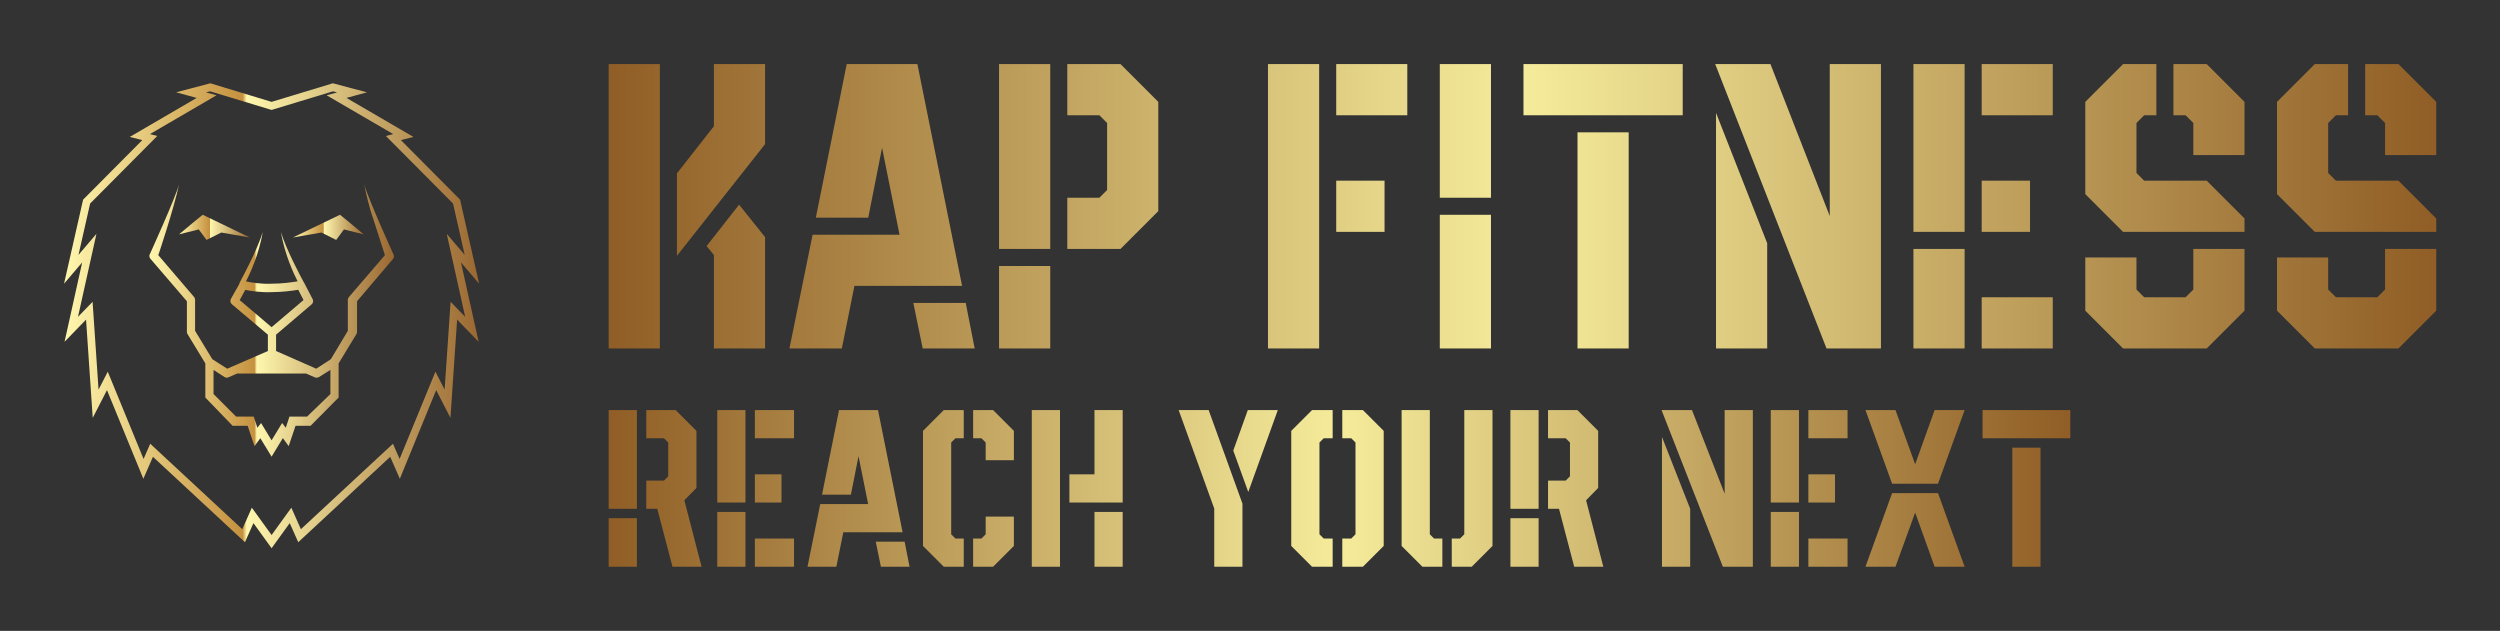
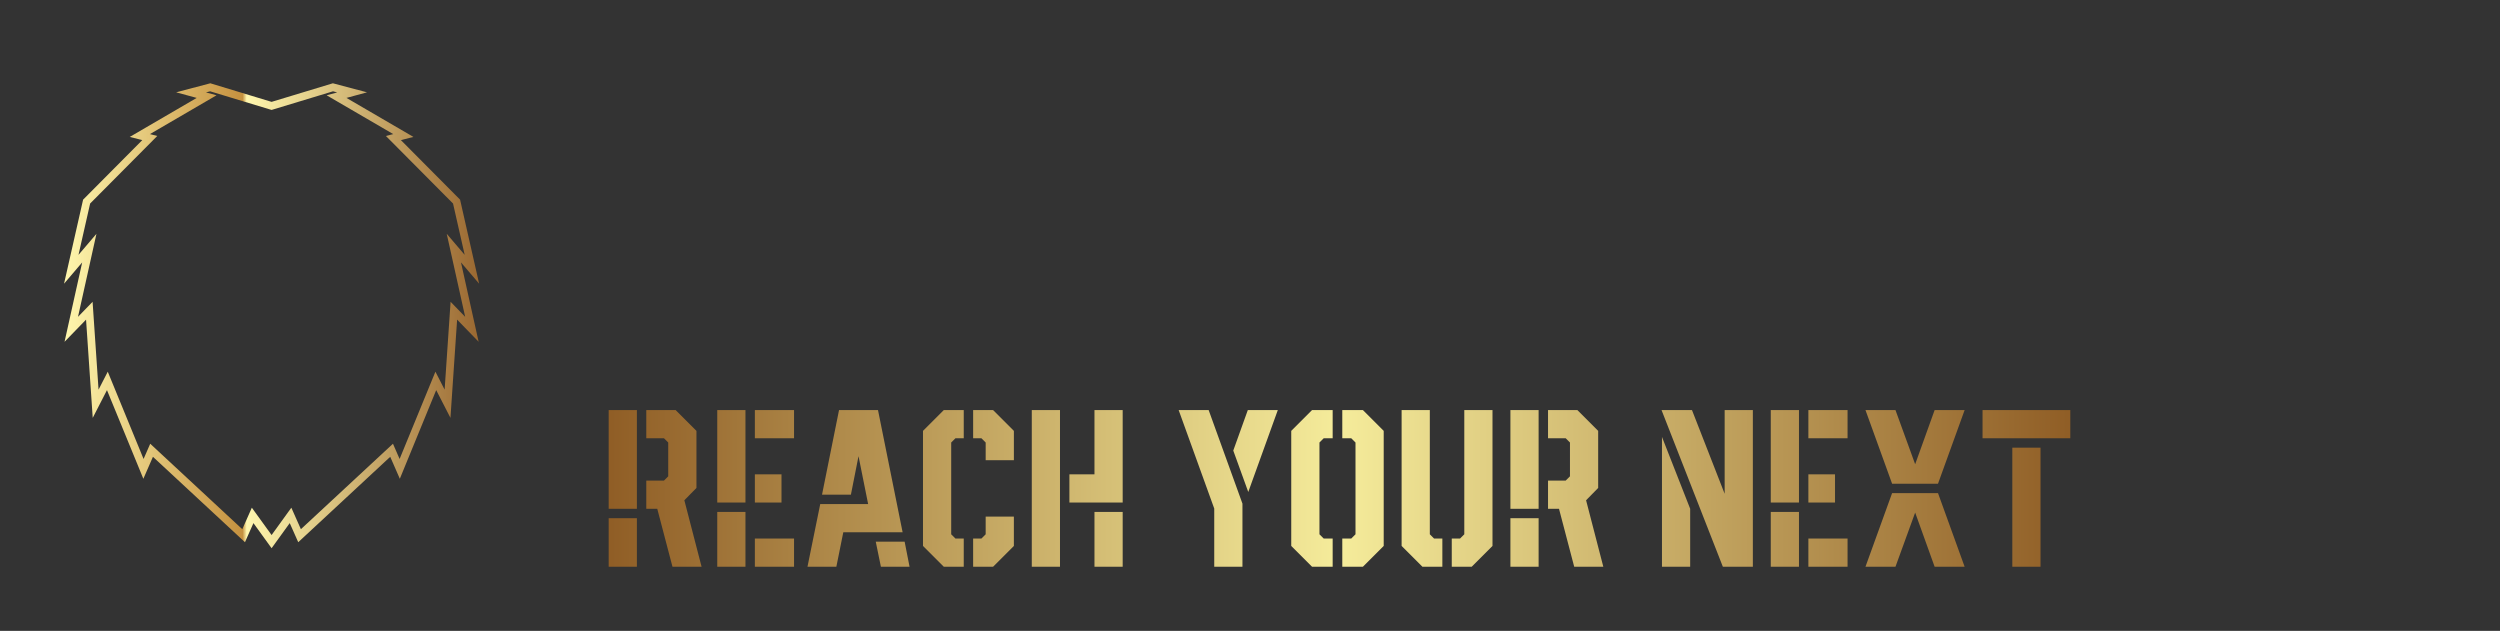
<svg xmlns="http://www.w3.org/2000/svg" version="1.1" width="3162.081" height="797.93" viewBox="0 0 3162.081 797.93">
  <rect x="0" y="0" width="3162.081" height="797.93" fill="#333333" stroke="none" />
  <g transform="scale(8.104) translate(10, 10)">
    <defs id="SvgjsDefs1222">
      <linearGradient id="SvgjsLinearGradient1229" x1="0" y1="1" x2="1" y2="1">
        <stop id="SvgjsStop1230" stop-color="#fff7ae" offset="0" />
        <stop id="SvgjsStop1231" stop-color="#c5913f" offset="0.43" />
        <stop id="SvgjsStop1232" stop-color="#fff7ae" offset="0.44" />
        <stop id="SvgjsStop1233" stop-color="#9a6831" offset="1" />
      </linearGradient>
      <linearGradient id="SvgjsLinearGradient1234">
        <stop id="SvgjsStop1235" stop-color="#905e26" offset="0" />
        <stop id="SvgjsStop1236" stop-color="#f5ec9b" offset="0.5" />
        <stop id="SvgjsStop1237" stop-color="#905e26" offset="1" />
      </linearGradient>
      <linearGradient id="SvgjsLinearGradient1238">
        <stop id="SvgjsStop1239" stop-color="#905e26" offset="0" />
        <stop id="SvgjsStop1240" stop-color="#f5ec9b" offset="0.5" />
        <stop id="SvgjsStop1241" stop-color="#905e26" offset="1" />
      </linearGradient>
    </defs>
    <g id="SvgjsG1223" featureKey="symbolFeature-0" transform="matrix(0.16,0,0,0.16,-7.711,-0.823)" fill="url(#SvgjsLinearGradient1229)">
      <g>
        <path fill="url(#SvgjsLinearGradient1229)" d="M250.625,477.409l-17.702-24.495l-8.284,18.635l-89.752-83.309l-9.358,21.442l-35.484-86.484   l-13.899,27.062l-6.507-95.839l-20.984,21.638l17.209-77.431L48.172,219.36l18.579-81.956l57.733-58.083l-12.203-3.12   l65.303-38.051L157.536,32.7l33.306-8.816l59.783,18.131l59.783-18.131l33.305,8.816l-20.046,5.448l65.302,38.052l-12.203,3.12   l57.733,58.083l18.579,81.956l-17.694-20.732l17.209,77.431l-20.984-21.638l-6.506,95.839l-13.9-27.062l-35.483,86.484   l-9.358-21.442L276.61,471.55l-8.283-18.635L250.625,477.409z M231.359,437.889l19.266,26.661l19.267-26.661l9.32,20.968   l89.809-83.36l6.486,14.864l34.932-85.138l8.986,17.494l5.816-85.684l14.224,14.668l-17.998-80.987l17.514,20.523l-11.348-50.059   l-65.495-65.893l7.161-1.831l-64.967-37.856l10.311-2.803l-4.095-1.084l-59.923,18.173l-59.923-18.173l-4.094,1.084l10.311,2.802   l-64.967,37.857l7.161,1.831l-65.495,65.893L62.27,191.238l17.514-20.523l-17.998,80.987l14.224-14.668l5.816,85.684l8.986-17.494   l34.933,85.138l6.486-14.864l89.808,83.36L231.359,437.889z" />
      </g>
-       <polygon fill="url(#SvgjsLinearGradient1229)" points="201.591,169.471 229.439,174.336 183.433,152.128 173.134,160.555 160.364,171.253 179.583,166.427   187.163,176.685 " />
-       <polygon fill="url(#SvgjsLinearGradient1229)" points="321.224,166.427 340.442,171.253 327.672,160.555 317.373,152.128 271.367,174.336 299.216,169.471   313.644,176.685 " />
-       <path fill="url(#SvgjsLinearGradient1229)" d="M369.703,191.212c0,0-24.813-54.451-28.792-68.849c5.008,23.849,8.465,32.543,8.639,32.973l11.619,36.207  l-35.011,40.755c-0.637,0.745-1.158,1.692-1.158,2.673v30.386l-16.562,27.675l-14.262,9.267L255,285.064v-15.971l34.749-29.615  c1.461-1.24,1.806-3.324,0.925-5.025l-8.115-15.619c-0.1-0.193-0.232-0.373-0.357-0.544c-3.575-6.56-17.105-31.891-22.53-49.459  c3.737,22.241,12.758,41.275,16.353,48.237c-4.255,0.74-14.616,2.323-25.397,2.323c-0.064,0-0.128,0.001-0.192,0.004  c-10.437,0.484-20.762-1.401-24.796-2.254c3.569-6.899,12.644-25.99,16.395-48.31c-5.559,17.999-19.617,44.148-22.767,49.907  c-0.003,0.005,0.18,0.01,0.177,0.015l-0.444,1.15v0.001l0,0l-8.124,14.459c-0.94,1.712-0.395,3.85,1.094,5.114L247,269.093v15.971  l-39.637,17.234l-14.554-9.267L176,265.357v-30.386c0-0.98-0.397-1.928-1.033-2.673l-34.862-40.755c0,0,15.131-44.719,20.272-69.195  c-3.978,14.398-28.823,68.864-28.823,68.864c-0.437,1.359,0.019,2.846,0.946,3.931L168,236.489v30.014  c0,0.75,0.294,1.486,0.682,2.128L186,297.126v33.289L212.59,358h14.677l6.686,19.809l5.69-7.711l10.982,18.005l10.982-18.098  l5.69,7.819L273.983,358h14.677L316,330.415v-33.289l17.318-28.495c0.388-0.642,0.682-1.378,0.682-2.128v-30.014l35.129-41.346  C370.056,194.058,370.139,192.571,369.703,191.212z M219.514,235.379l5.471-9.968c4.965,1.002,15.148,2.685,25.734,2.205  c10.819-0.009,20.979-1.468,25.899-2.301l5.18,10.01l-31.174,26.468L219.514,235.379z M308,327.008L285.252,349h-17.198  l-3.597,10.927l-3.564-4.684l-10.268,16.927l-10.268-16.875l-3.564,4.623L233.196,349h-17.199L194,327.008v-23.513l10.672,6.917  c1.156,0.74,2.539,0.881,3.798,0.33l8.545-3.742h67.221l8.612,3.742c0.528,0.231,1.089,0.332,1.648,0.332  c0.775,0,1.785-0.226,2.457-0.655L308,303.495V327.008z" />
    </g>
    <g id="SvgjsG1224" featureKey="nameFeature-0" transform="matrix(1.585,0,0,1.585,82.464,-19.017)" fill="url(#SvgjsLinearGradient1234)">
-       <path d="M8.32 30.88 l0 -8.12 l3.64 -4.64 l0 -6.12 l5.04 0 l0 7.88 z M1.6 40 l0 -28 l5.04 0 l0 28 l-5.04 0 z M11.96 40 l0 -9.2 l-0.72 -0.88 l3.2 -4.08 l2.56 3.2 l0 10.96 l-5.04 0 z M19.4 40 l2.28 -11.2 l8.56 0 l-1.72 -8.56 l-1.36 6.88 l-5.16 0 l3.04 -15.12 l6.96 0 l4.4 21.84 l-10.6 0 l-1.24 6.16 l-5.16 0 z M32.52 40 l-0.92 -4.48 l5.16 0 l0.88 4.48 l-5.12 0 z M46.76 30.2 l0 -5.04 l3.16 0 l0.76 -0.76 l0 -6.6 l-0.76 -0.76 l-3.16 0 l0 -5.04 l5.24 0 l3.72 3.72 l0 10.76 l-3.72 3.72 l-5.24 0 z M40.04 40 l0 -8.12 l5.04 0 l0 8.12 l-5.04 0 z M40.04 30.2 l0 -18.2 l5.04 0 l0 18.2 l-5.04 0 z M66.52 40 l0 -28 l5.04 0 l0 28 l-5.04 0 z M73.24 28.52 l0 -5.04 l4.76 0 l0 5.04 l-4.76 0 z M73.24 17.04 l0 -5.04 l7 0 l0 5.04 l-7 0 z M83.44 25.16 l0 -13.16 l5.04 0 l0 13.16 l-5.04 0 z M83.44 40 l0 -13.16 l5.04 0 l0 13.16 l-5.04 0 z M97 40 l0 -21.28 l5.04 0 l0 21.28 l-5.04 0 z M91.68 17.04 l0 -5.04 l15.68 0 l0 5.04 l-15.68 0 z M121.52 40 l-10.96 -28 l5.44 0 l5.84 14.96 l0 -14.96 l5.04 0 l0 28 l-5.36 0 z M110.64 40 l0 -23.2 l5.04 12.84 l0 10.36 l-5.04 0 z M130.08 28.52 l0 -16.52 l5.04 0 l0 16.52 l-5.04 0 z M130.08 40 l0 -9.8 l5.04 0 l0 9.8 l-5.04 0 z M136.8 40 l0 -5.04 l7 0 l0 5.04 l-7 0 z M136.8 28.52 l0 -5.04 l4.76 0 l0 5.04 l-4.76 0 z M136.8 17.04 l0 -5.04 l7 0 l0 5.04 l-7 0 z M150.72 28.52 l-3.72 -3.72 l0 -9.08 l3.72 -3.72 l3.28 0 l0 5.04 l-1.2 0 l-0.76 0.76 l0 4.92 l0.76 0.76 l6.16 0 l3.72 3.72 l0 1.32 l-11.96 0 z M150.72 40 l-3.72 -3.72 l0 -5.24 l5.04 0 l0 3.16 l0.76 0.76 l4.08 0 l0.76 -0.76 l0 -4 l5.04 0 l0 6.08 l-3.72 3.72 l-8.24 0 z M157.64 20.96 l0 -3.16 l-0.76 -0.76 l-1.2 0 l0 -5.04 l3.28 0 l3.72 3.72 l0 5.24 l-5.04 0 z M169.6 28.52 l-3.72 -3.72 l0 -9.08 l3.72 -3.72 l3.28 0 l0 5.04 l-1.2 0 l-0.76 0.76 l0 4.92 l0.76 0.76 l6.16 0 l3.72 3.72 l0 1.32 l-11.96 0 z M169.6 40 l-3.72 -3.72 l0 -5.24 l5.04 0 l0 3.16 l0.76 0.76 l4.08 0 l0.76 -0.76 l0 -4 l5.04 0 l0 6.08 l-3.72 3.72 l-8.24 0 z M176.52 20.96 l0 -3.16 l-0.76 -0.76 l-1.2 0 l0 -5.04 l3.28 0 l3.72 3.72 l0 5.24 l-5.04 0 z" />
-     </g>
+       </g>
    <g id="SvgjsG1225" featureKey="sloganFeature-0" transform="matrix(1.747,0,0,1.747,83.602,43.517)" fill="url(#SvgjsLinearGradient1238)">
-       <path d="M6.5 20 l-1.36 -5.18 l-0.98 0 l0 -2.52 l1.58 0 l0.38 -0.38 l0 -3.02 l-0.38 -0.38 l-1.58 0 l0 -2.52 l2.62 0 l1.86 1.86 l0 5.1 l-1.08 1.1 l1.54 5.94 l-2.6 0 z M0.8 20 l0 -4.34 l2.52 0 l0 4.34 l-2.52 0 z M0.8 14.82 l0 -8.82 l2.52 0 l0 8.82 l-2.52 0 z M10.5 14.26 l0 -8.26 l2.52 0 l0 8.26 l-2.52 0 z M10.5 20 l0 -4.9 l2.52 0 l0 4.9 l-2.52 0 z M13.86 20 l0 -2.52 l3.5 0 l0 2.52 l-3.5 0 z M13.86 14.26 l0 -2.52 l2.38 0 l0 2.52 l-2.38 0 z M13.86 8.52 l0 -2.52 l3.5 0 l0 2.52 l-3.5 0 z M18.56 20 l1.14 -5.6 l4.28 0 l-0.86 -4.28 l-0.68 3.44 l-2.58 0 l1.52 -7.56 l3.48 0 l2.2 10.92 l-5.3 0 l-0.62 3.08 l-2.58 0 z M25.12 20 l-0.46 -2.24 l2.58 0 l0.44 2.24 l-2.56 0 z M30.74 20 l-1.86 -1.86 l0 -10.28 l1.86 -1.86 l1.78 0 l0 2.52 l-0.74 0 l-0.38 0.38 l0 8.2 l0.38 0.38 l0.74 0 l0 2.52 l-1.78 0 z M33.36 20 l0 -2.52 l0.74 0 l0.38 -0.38 l0 -1.58 l2.52 0 l0 2.62 l-1.86 1.86 l-1.78 0 z M34.48 10.48 l0 -1.58 l-0.38 -0.38 l-0.74 0 l0 -2.52 l1.78 0 l1.86 1.86 l0 2.62 l-2.52 0 z M41.96 14.26 l0 -2.52 l2.24 0 l0 -5.74 l2.52 0 l0 8.26 l-4.76 0 z M38.6 20 l0 -14 l2.52 0 l0 14 l-2.52 0 z M44.2 20 l0 -4.9 l2.52 0 l0 4.9 l-2.52 0 z M54.9 20 l0 -5.2 l-3.18 -8.8 l2.68 0 l3.02 8.36 l0 5.64 l-2.52 0 z M57.94 13.32 l-1.34 -3.7 l1.3 -3.62 l2.68 0 z M66.34 20 l0 -2.52 l0.8 0 l0.38 -0.38 l0 -8.2 l-0.38 -0.38 l-0.8 0 l0 -2.52 l1.84 0 l1.86 1.86 l0 10.28 l-1.86 1.86 l-1.84 0 z M63.64 20 l-1.86 -1.86 l0 -10.28 l1.86 -1.86 l1.84 0 l0 2.52 l-0.8 0 l-0.38 0.38 l0 8.2 l0.38 0.38 l0.8 0 l0 2.52 l-1.84 0 z M76.12 20 l0 -2.52 l0.74 0 l0.38 -0.38 l0 -11.1 l2.52 0 l0 12.14 l-1.86 1.86 l-1.78 0 z M73.5 20 l-1.86 -1.86 l0 -12.14 l2.52 0 l0 11.1 l0.38 0.38 l0.74 0 l0 2.52 l-1.78 0 z M87.06 20 l-1.36 -5.18 l-0.98 0 l0 -2.52 l1.58 0 l0.38 -0.38 l0 -3.02 l-0.38 -0.38 l-1.58 0 l0 -2.52 l2.62 0 l1.86 1.86 l0 5.1 l-1.08 1.1 l1.54 5.94 l-2.6 0 z M81.36 20 l0 -4.34 l2.52 0 l0 4.34 l-2.52 0 z M81.36 14.82 l0 -8.82 l2.52 0 l0 8.82 l-2.52 0 z M100.34 20 l-5.48 -14 l2.72 0 l2.92 7.48 l0 -7.48 l2.52 0 l0 14 l-2.68 0 z M94.9 20 l0 -11.6 l2.52 6.42 l0 5.18 l-2.52 0 z M104.62 14.26 l0 -8.26 l2.52 0 l0 8.26 l-2.52 0 z M104.62 20 l0 -4.9 l2.52 0 l0 4.9 l-2.52 0 z M107.98 20 l0 -2.52 l3.5 0 l0 2.52 l-3.5 0 z M107.98 14.26 l0 -2.52 l2.38 0 l0 2.52 l-2.38 0 z M107.98 8.52 l0 -2.52 l3.5 0 l0 2.52 l-3.5 0 z M115.46 12.58 l-2.38 -6.58 l2.68 0 l1.76 4.84 l1.74 -4.84 l2.68 0 l-2.38 6.58 l-4.1 0 z M113.08 20 l2.38 -6.58 l4.1 0 l2.38 6.58 l-2.68 0 l-1.74 -4.84 l-1.76 4.84 l-2.68 0 z M126.2 20 l0 -10.64 l2.52 0 l0 10.64 l-2.52 0 z M123.54 8.52 l0 -2.52 l7.84 0 l0 2.52 l-7.84 0 z" />
+       <path d="M6.5 20 l-1.36 -5.18 l-0.98 0 l0 -2.52 l1.58 0 l0.38 -0.38 l0 -3.02 l-0.38 -0.38 l-1.58 0 l0 -2.52 l2.62 0 l1.86 1.86 l0 5.1 l-1.08 1.1 l1.54 5.94 l-2.6 0 z M0.8 20 l0 -4.34 l2.52 0 l0 4.34 l-2.52 0 z M0.8 14.82 l0 -8.82 l2.52 0 l0 8.82 l-2.52 0 z M10.5 14.26 l0 -8.26 l2.52 0 l0 8.26 l-2.52 0 z M10.5 20 l0 -4.9 l2.52 0 l0 4.9 l-2.52 0 z M13.86 20 l0 -2.52 l3.5 0 l0 2.52 l-3.5 0 z M13.86 14.26 l0 -2.52 l2.38 0 l0 2.52 l-2.38 0 z M13.86 8.52 l0 -2.52 l3.5 0 l0 2.52 l-3.5 0 z M18.56 20 l1.14 -5.6 l4.28 0 l-0.86 -4.28 l-0.68 3.44 l-2.58 0 l1.52 -7.56 l3.48 0 l2.2 10.92 l-5.3 0 l-0.62 3.08 l-2.58 0 z M25.12 20 l-0.46 -2.24 l2.58 0 l0.44 2.24 l-2.56 0 z M30.74 20 l-1.86 -1.86 l0 -10.28 l1.86 -1.86 l1.78 0 l0 2.52 l-0.74 0 l-0.38 0.38 l0 8.2 l0.38 0.38 l0.74 0 l0 2.52 l-1.78 0 z M33.36 20 l0 -2.52 l0.74 0 l0.38 -0.38 l0 -1.58 l2.52 0 l0 2.62 l-1.86 1.86 l-1.78 0 z M34.48 10.48 l0 -1.58 l-0.38 -0.38 l-0.74 0 l0 -2.52 l1.78 0 l1.86 1.86 l0 2.62 l-2.52 0 z M41.96 14.26 l0 -2.52 l2.24 0 l0 -5.74 l2.52 0 l0 8.26 l-4.76 0 z M38.6 20 l0 -14 l2.52 0 l0 14 l-2.52 0 z M44.2 20 l0 -4.9 l2.52 0 l0 4.9 l-2.52 0 z M54.9 20 l0 -5.2 l-3.18 -8.8 l2.68 0 l3.02 8.36 l0 5.64 l-2.52 0 z M57.94 13.32 l-1.34 -3.7 l1.3 -3.62 l2.68 0 z M66.34 20 l0 -2.52 l0.8 0 l0.38 -0.38 l0 -8.2 l-0.38 -0.38 l-0.8 0 l0 -2.52 l1.84 0 l1.86 1.86 l0 10.28 l-1.86 1.86 l-1.84 0 z M63.64 20 l-1.86 -1.86 l0 -10.28 l1.86 -1.86 l1.84 0 l0 2.52 l-0.8 0 l-0.38 0.38 l0 8.2 l0.38 0.38 l0.8 0 l0 2.52 l-1.84 0 z M76.12 20 l0 -2.52 l0.74 0 l0.38 -0.38 l0 -11.1 l2.52 0 l0 12.14 l-1.86 1.86 l-1.78 0 z M73.5 20 l-1.86 -1.86 l0 -12.14 l2.52 0 l0 11.1 l0.38 0.38 l0.74 0 l0 2.52 l-1.78 0 z M87.06 20 l-1.36 -5.18 l-0.98 0 l0 -2.52 l1.58 0 l0.38 -0.38 l0 -3.02 l-0.38 -0.38 l-1.58 0 l0 -2.52 l2.62 0 l1.86 1.86 l0 5.1 l-1.08 1.1 l1.54 5.94 l-2.6 0 z M81.36 20 l0 -4.34 l2.52 0 l0 4.34 z M81.36 14.82 l0 -8.82 l2.52 0 l0 8.82 l-2.52 0 z M100.34 20 l-5.48 -14 l2.72 0 l2.92 7.48 l0 -7.48 l2.52 0 l0 14 l-2.68 0 z M94.9 20 l0 -11.6 l2.52 6.42 l0 5.18 l-2.52 0 z M104.62 14.26 l0 -8.26 l2.52 0 l0 8.26 l-2.52 0 z M104.62 20 l0 -4.9 l2.52 0 l0 4.9 l-2.52 0 z M107.98 20 l0 -2.52 l3.5 0 l0 2.52 l-3.5 0 z M107.98 14.26 l0 -2.52 l2.38 0 l0 2.52 l-2.38 0 z M107.98 8.52 l0 -2.52 l3.5 0 l0 2.52 l-3.5 0 z M115.46 12.58 l-2.38 -6.58 l2.68 0 l1.76 4.84 l1.74 -4.84 l2.68 0 l-2.38 6.58 l-4.1 0 z M113.08 20 l2.38 -6.58 l4.1 0 l2.38 6.58 l-2.68 0 l-1.74 -4.84 l-1.76 4.84 l-2.68 0 z M126.2 20 l0 -10.64 l2.52 0 l0 10.64 l-2.52 0 z M123.54 8.52 l0 -2.52 l7.84 0 l0 2.52 l-7.84 0 z" />
    </g>
  </g>
</svg>